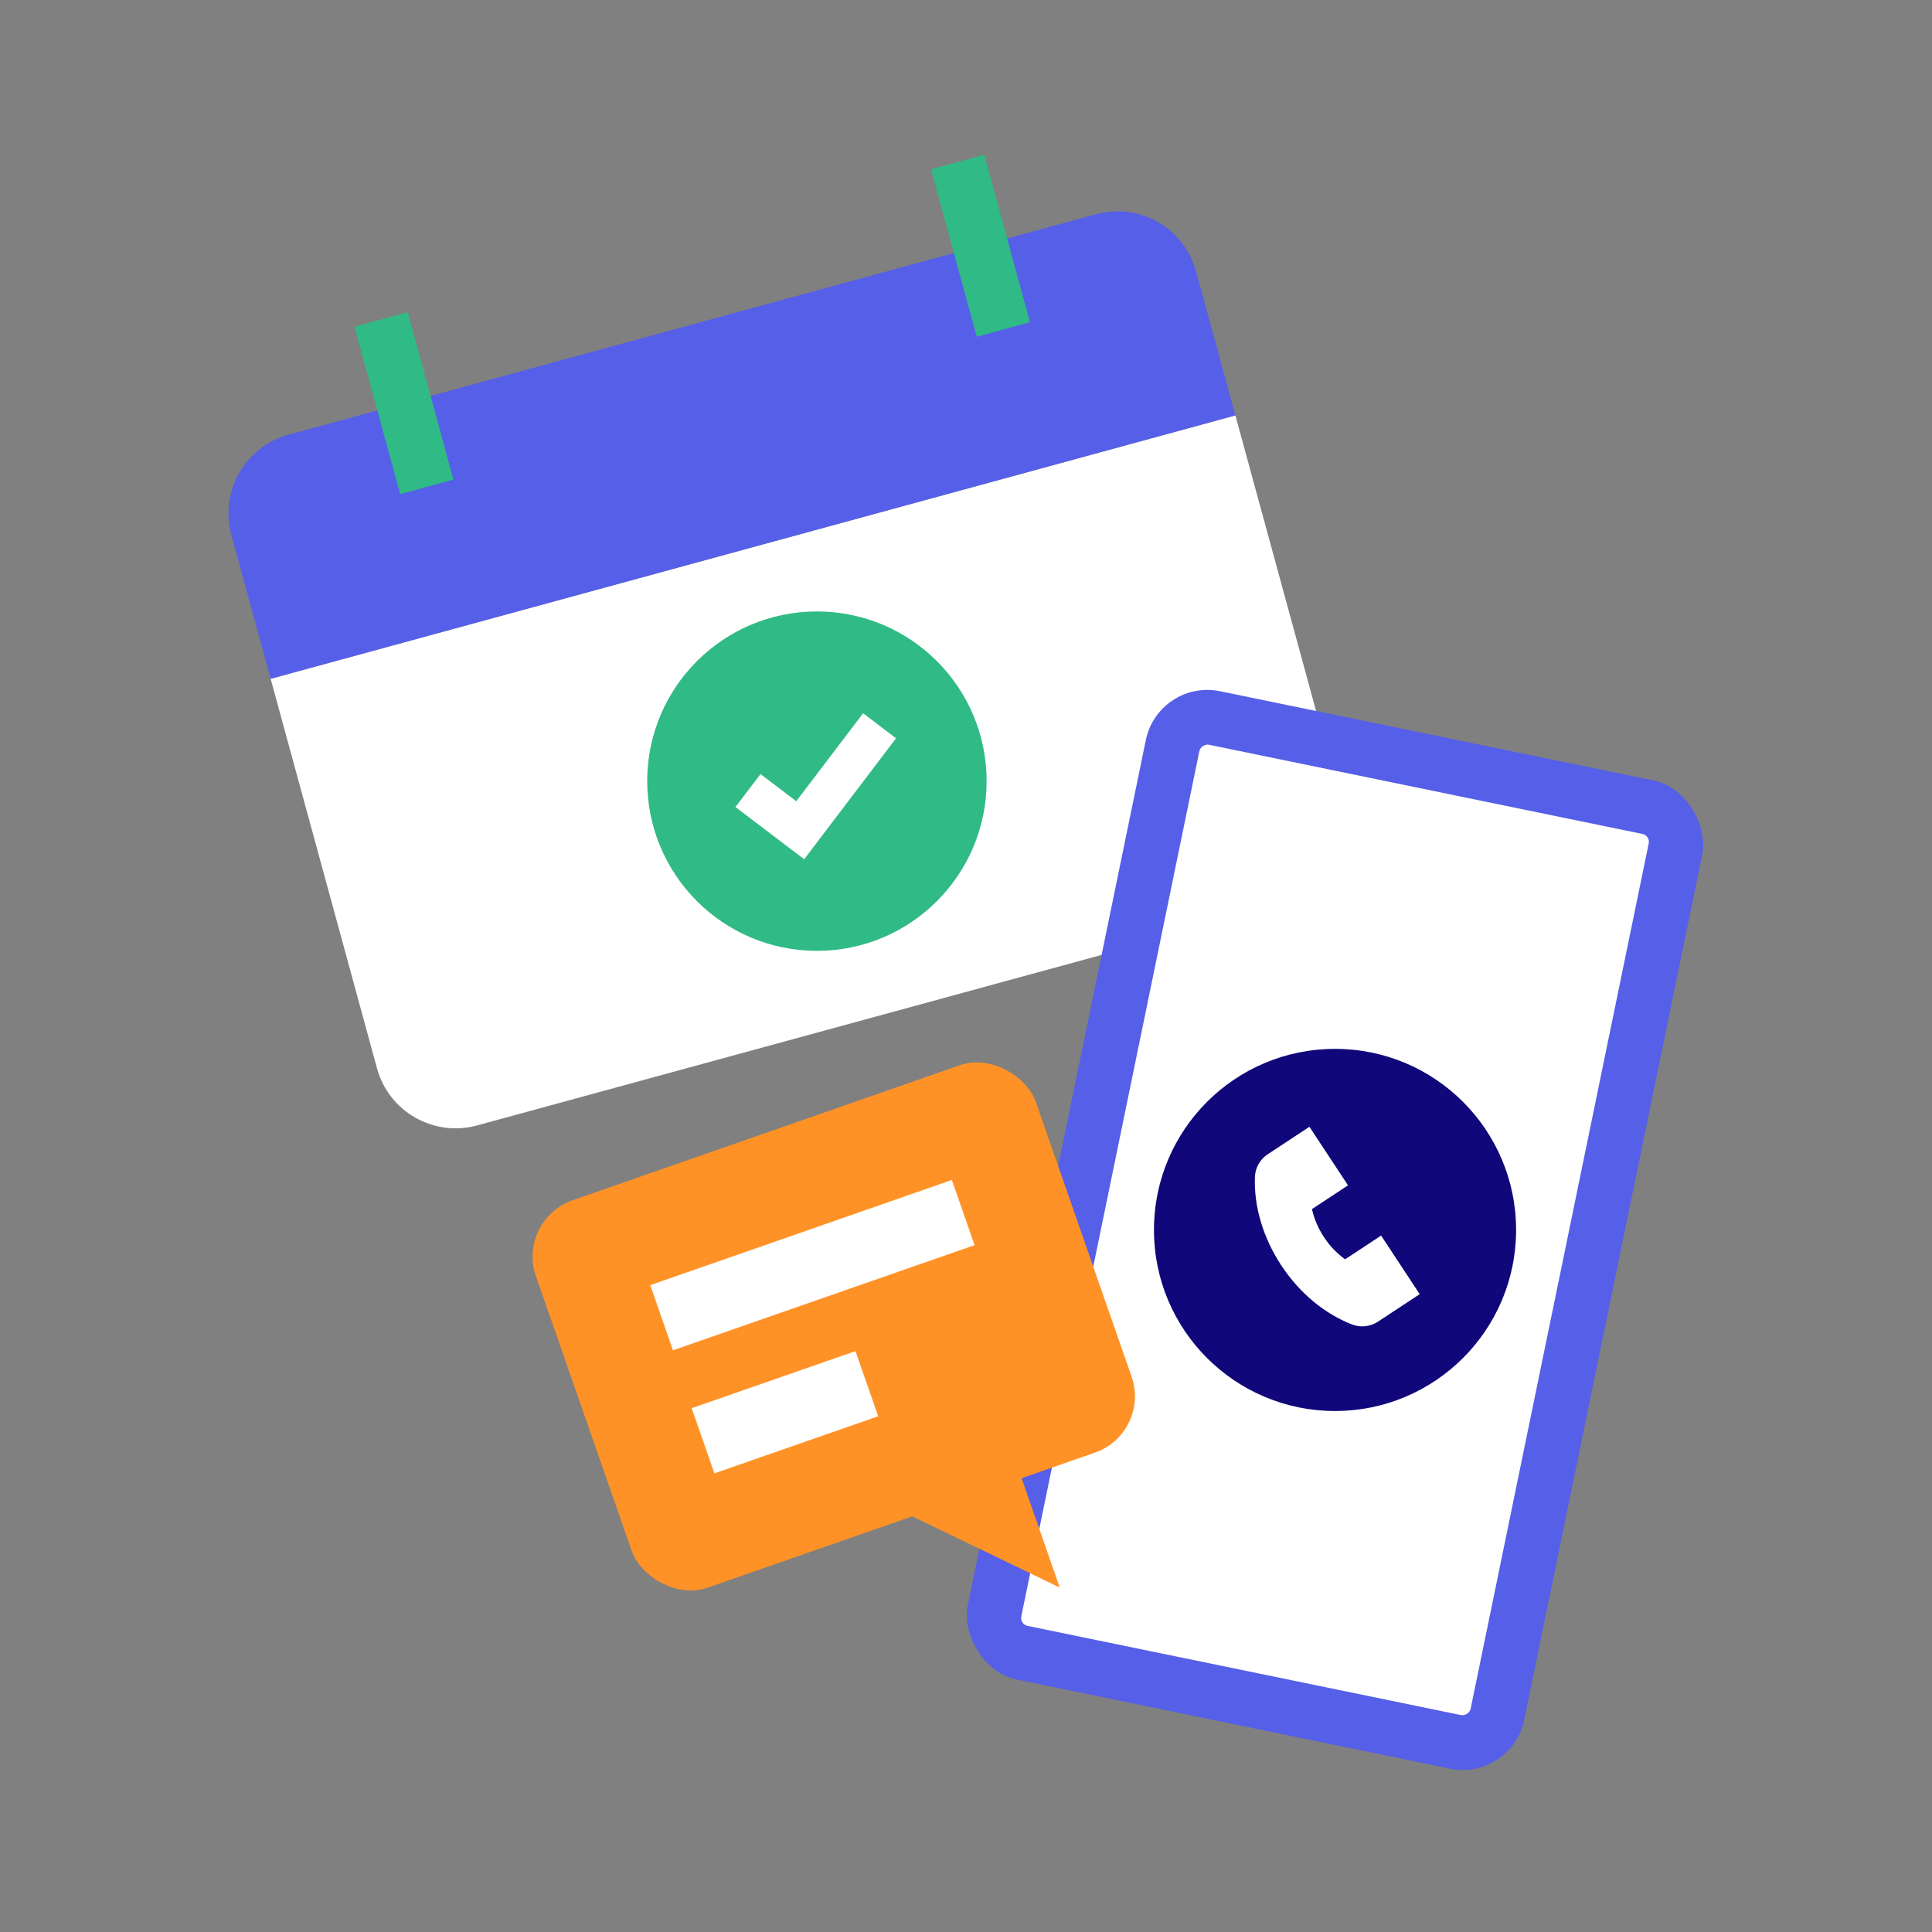
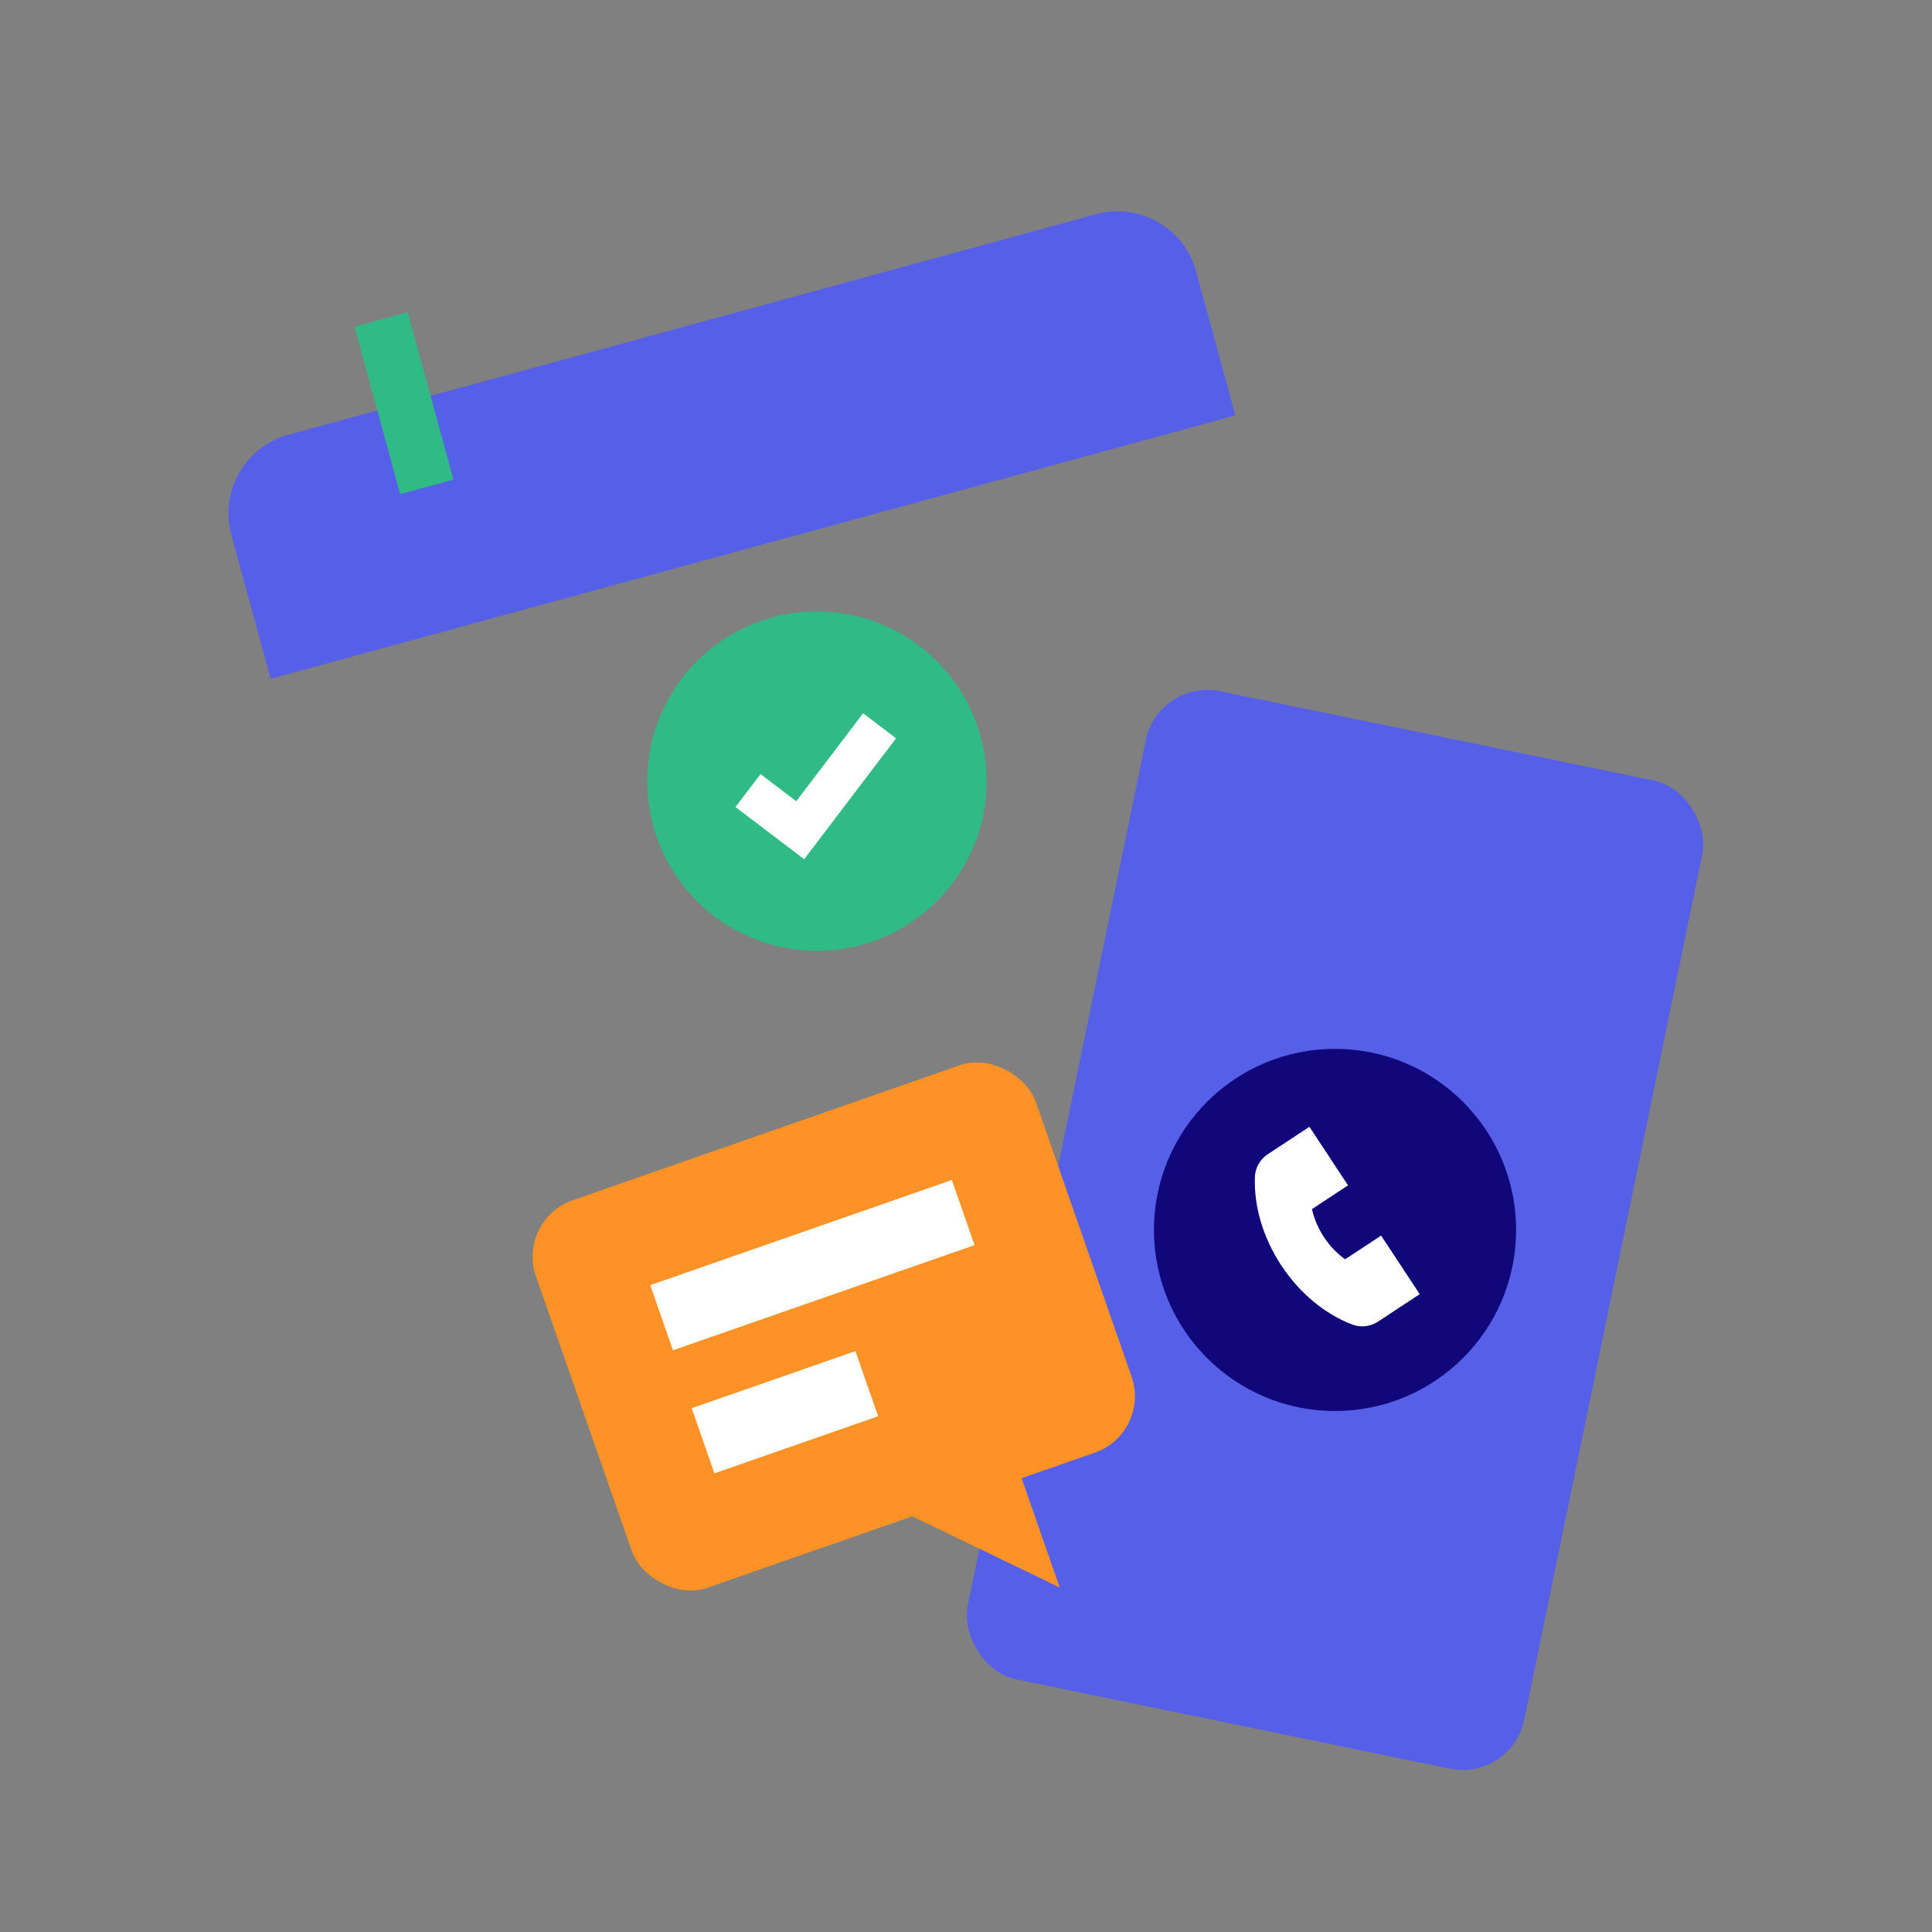
<svg xmlns="http://www.w3.org/2000/svg" id="a68545a01f2a6d" data-name="Layer 1" width="140px" height="140px" viewBox="0 0 140 140" aria-hidden="true">
  <rect x="0" y="0" width="140" height="140" fill="#808080" stroke="none" />
  <defs>
    <linearGradient class="cerosgradient" data-cerosgradient="true" id="CerosGradient_id39e87509a" gradientUnits="userSpaceOnUse" x1="50%" y1="100%" x2="50%" y2="0%">
      <stop offset="0%" stop-color="#d1d1d1" />
      <stop offset="100%" stop-color="#d1d1d1" />
    </linearGradient>
    <linearGradient />
  </defs>
-   <rect width="140" height="140" style="fill: none;" />
  <g>
    <g>
      <g>
-         <path d="M27.318,77.411c.859,3.147,4.107,5.001,7.253,4.142l58.513-15.976c3.147-.859,5.001-4.107,4.142-7.253l-7.706-28.222L19.612,49.188l7.706,28.222Z" style="fill: #fff;" />
        <path d="M79.418,15.524l-58.513,15.976c-3.147.859-5.001,4.107-4.142,7.253l2.849,10.435,69.908-19.088-2.849-10.435c-.859-3.147-4.107-5.001-7.253-4.142Z" style="fill: #565fe8;" />
        <g>
          <line x1="30.928" y1="35.282" x2="27.615" y2="23.148" style="fill: none; stroke: #30ba86; stroke-miterlimit: 10; stroke-width: 4px;" />
-           <line x1="72.708" y1="23.875" x2="69.395" y2="11.741" style="fill: none; stroke: #30ba86; stroke-miterlimit: 10; stroke-width: 4px;" />
        </g>
      </g>
      <g>
        <circle cx="59.197" cy="56.605" r="12.297" style="fill: #30ba86;" />
        <polyline points="54.202 57.286 57.987 60.162 63.738 52.592" style="fill: none; stroke: #fff; stroke-miterlimit: 10; stroke-width: 3px;" />
      </g>
    </g>
    <g>
      <rect x="76.158" y="52.569" width="41.165" height="73.114" rx="4.546" ry="4.546" transform="translate(19.95 -17.67) rotate(11.629)" style="fill: #565fe8;" />
-       <rect x="64.145" y="72.505" width="65.19" height="33.242" rx=".584" ry=".584" transform="translate(203.536 12.336) rotate(101.629)" style="fill: #fff;" />
    </g>
    <g>
      <circle cx="96.741" cy="89.126" r="13.121" style="fill: #10077a;" />
      <path d="M100.079,89.536l-2.61,1.719c-.602-.437-1.119-.98-1.527-1.602-.411-.621-.707-1.311-.873-2.037l2.613-1.721-2.795-4.244-3.028,1.995c-.453.297-.773.77-.882,1.302-.023.111-.036.221-.04.331-.085,2.138.594,4.418,1.907,6.413,1.313,1.995,3.137,3.516,5.141,4.288.612.234,1.308.158,1.862-.204l.001-.001h0l3.028-1.995-2.795-4.244Z" style="fill: #fff;" />
    </g>
    <g>
      <g>
        <rect x="41.239" y="81.254" width="38.361" height="29.729" rx="4.324" ry="4.324" transform="translate(149.116 166.986) rotate(160.777)" style="fill: #ff9227;" />
        <polygon points="76.792 115.039 73.358 105.191 63.51 108.625 76.792 115.039" style="fill: #ff9227;" />
      </g>
      <g>
        <line x1="69.798" y1="87.866" x2="47.943" y2="95.487" style="fill: none; stroke: #fff; stroke-miterlimit: 10; stroke-width: 5px;" />
        <line x1="62.812" y1="100.267" x2="50.945" y2="104.404" style="fill: none; stroke: #fff; stroke-miterlimit: 10; stroke-width: 5px;" />
      </g>
    </g>
  </g>
</svg>